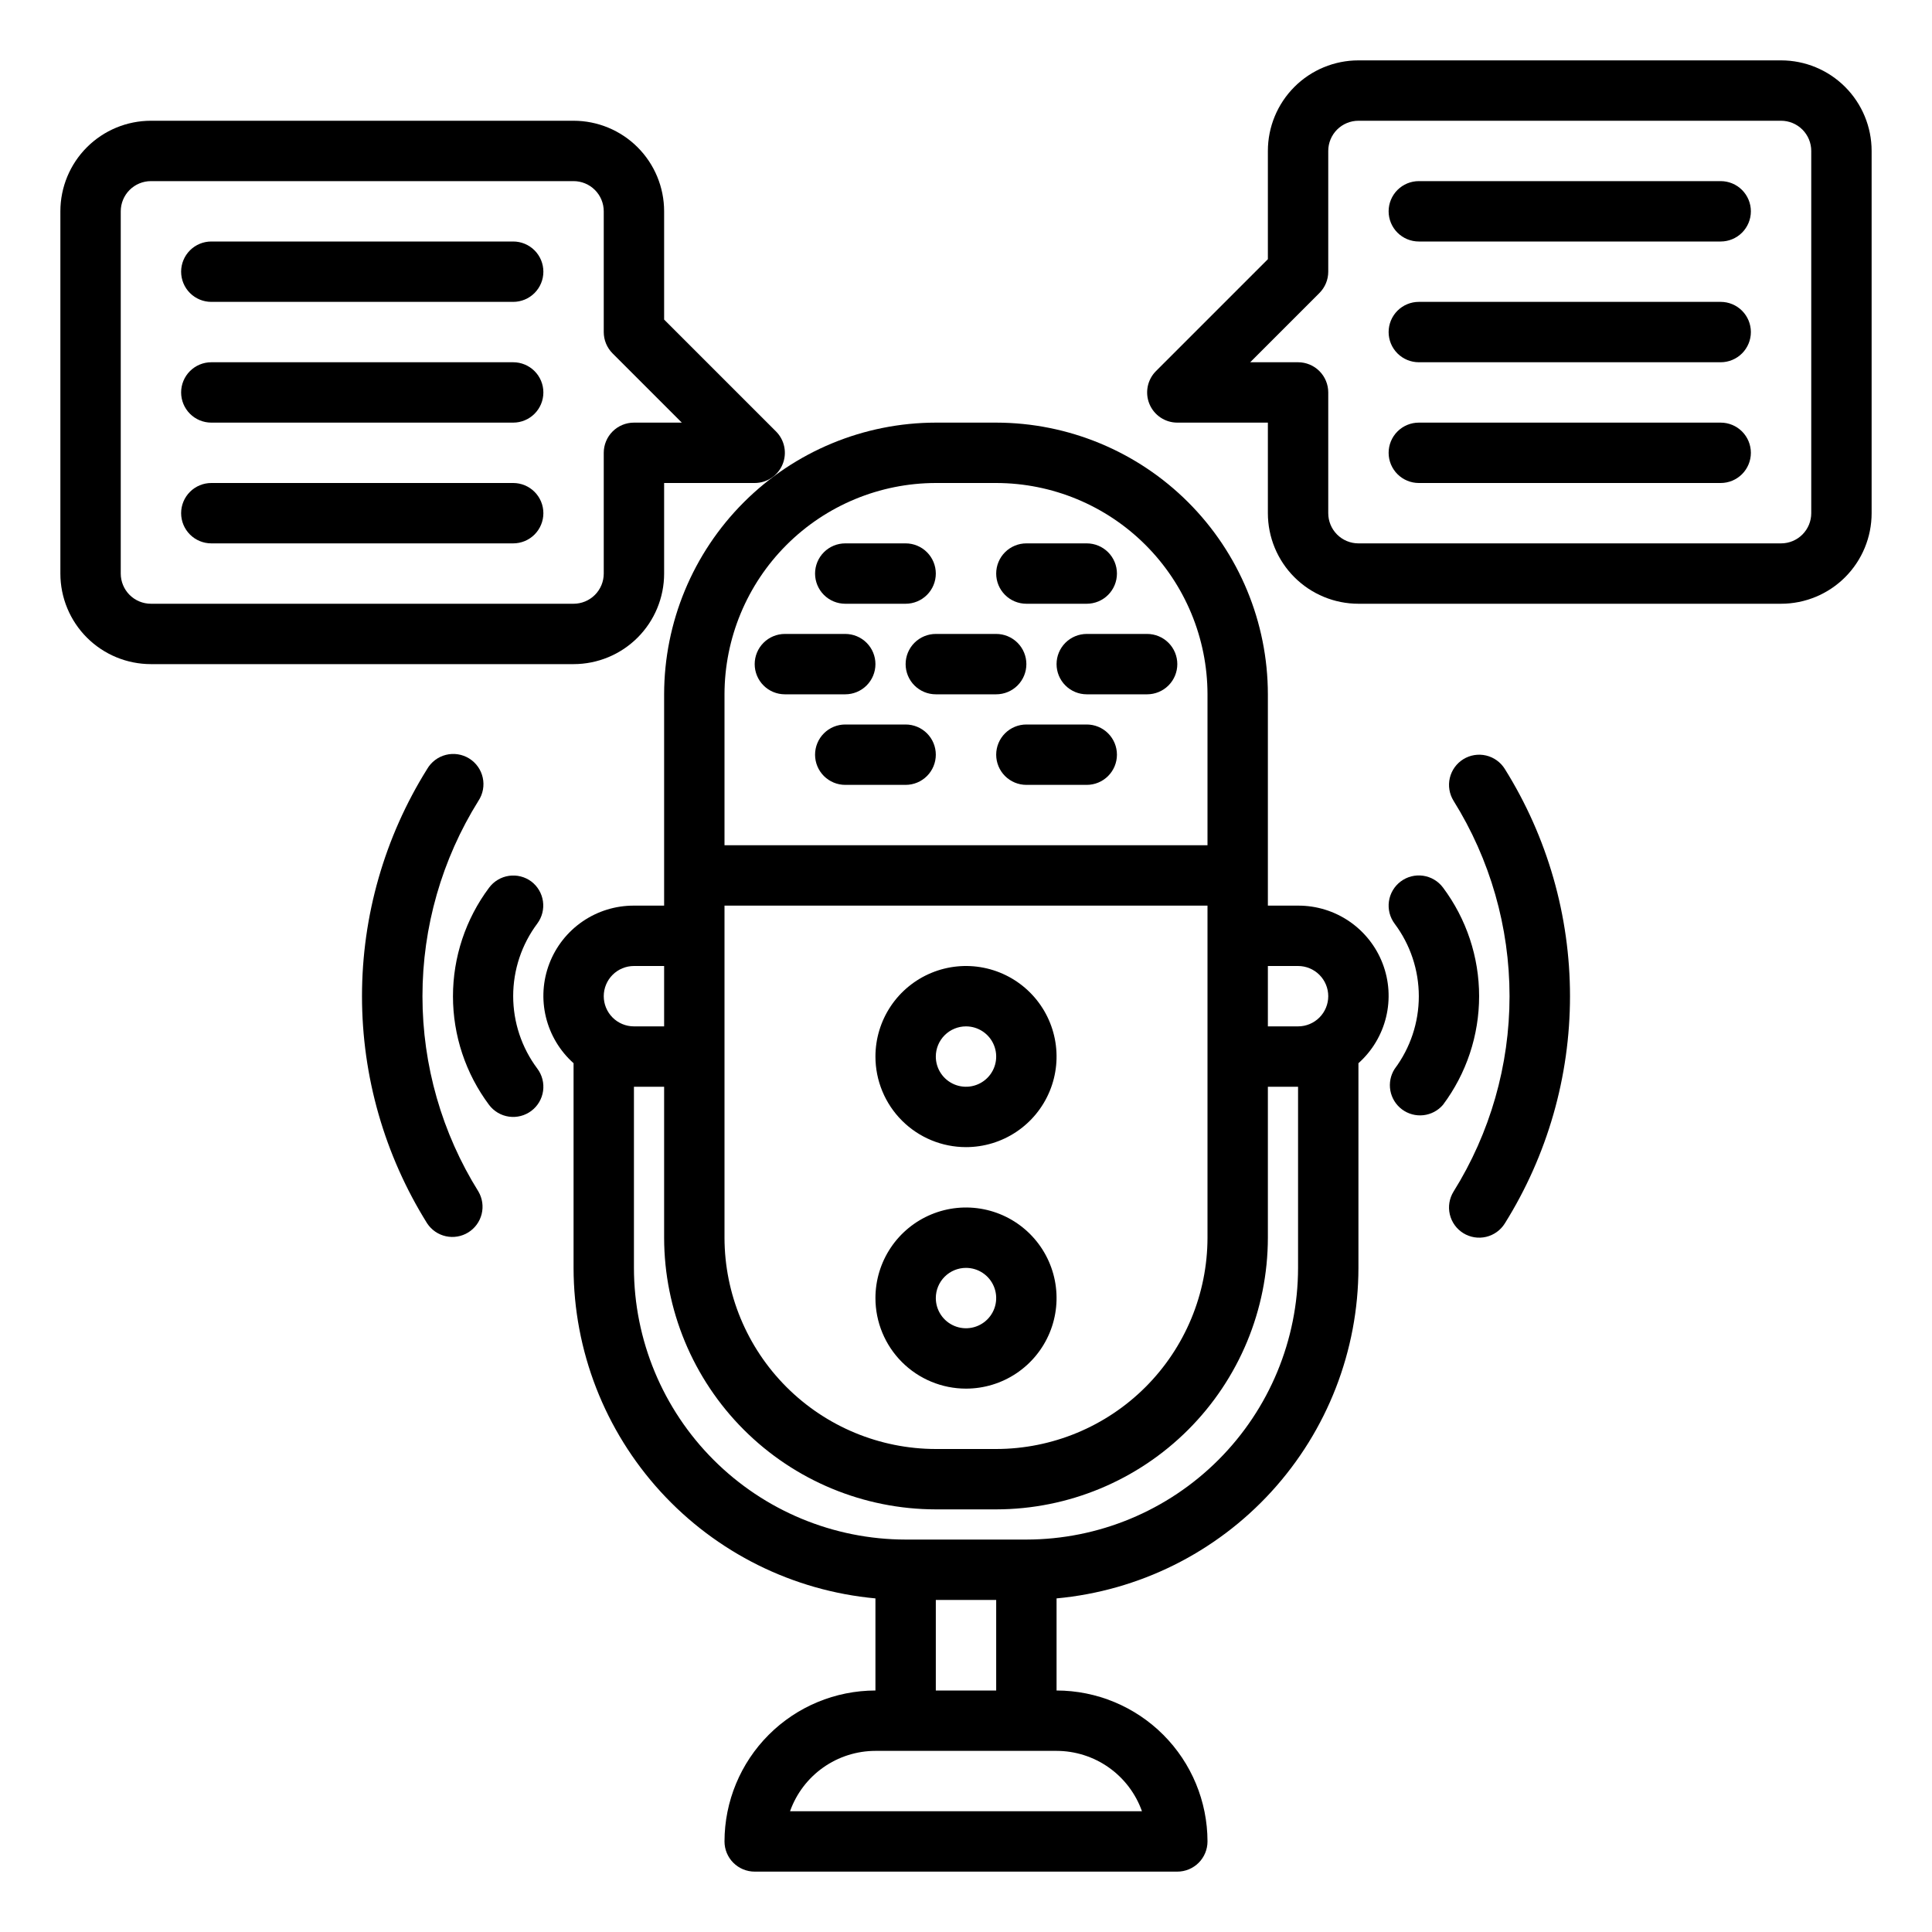
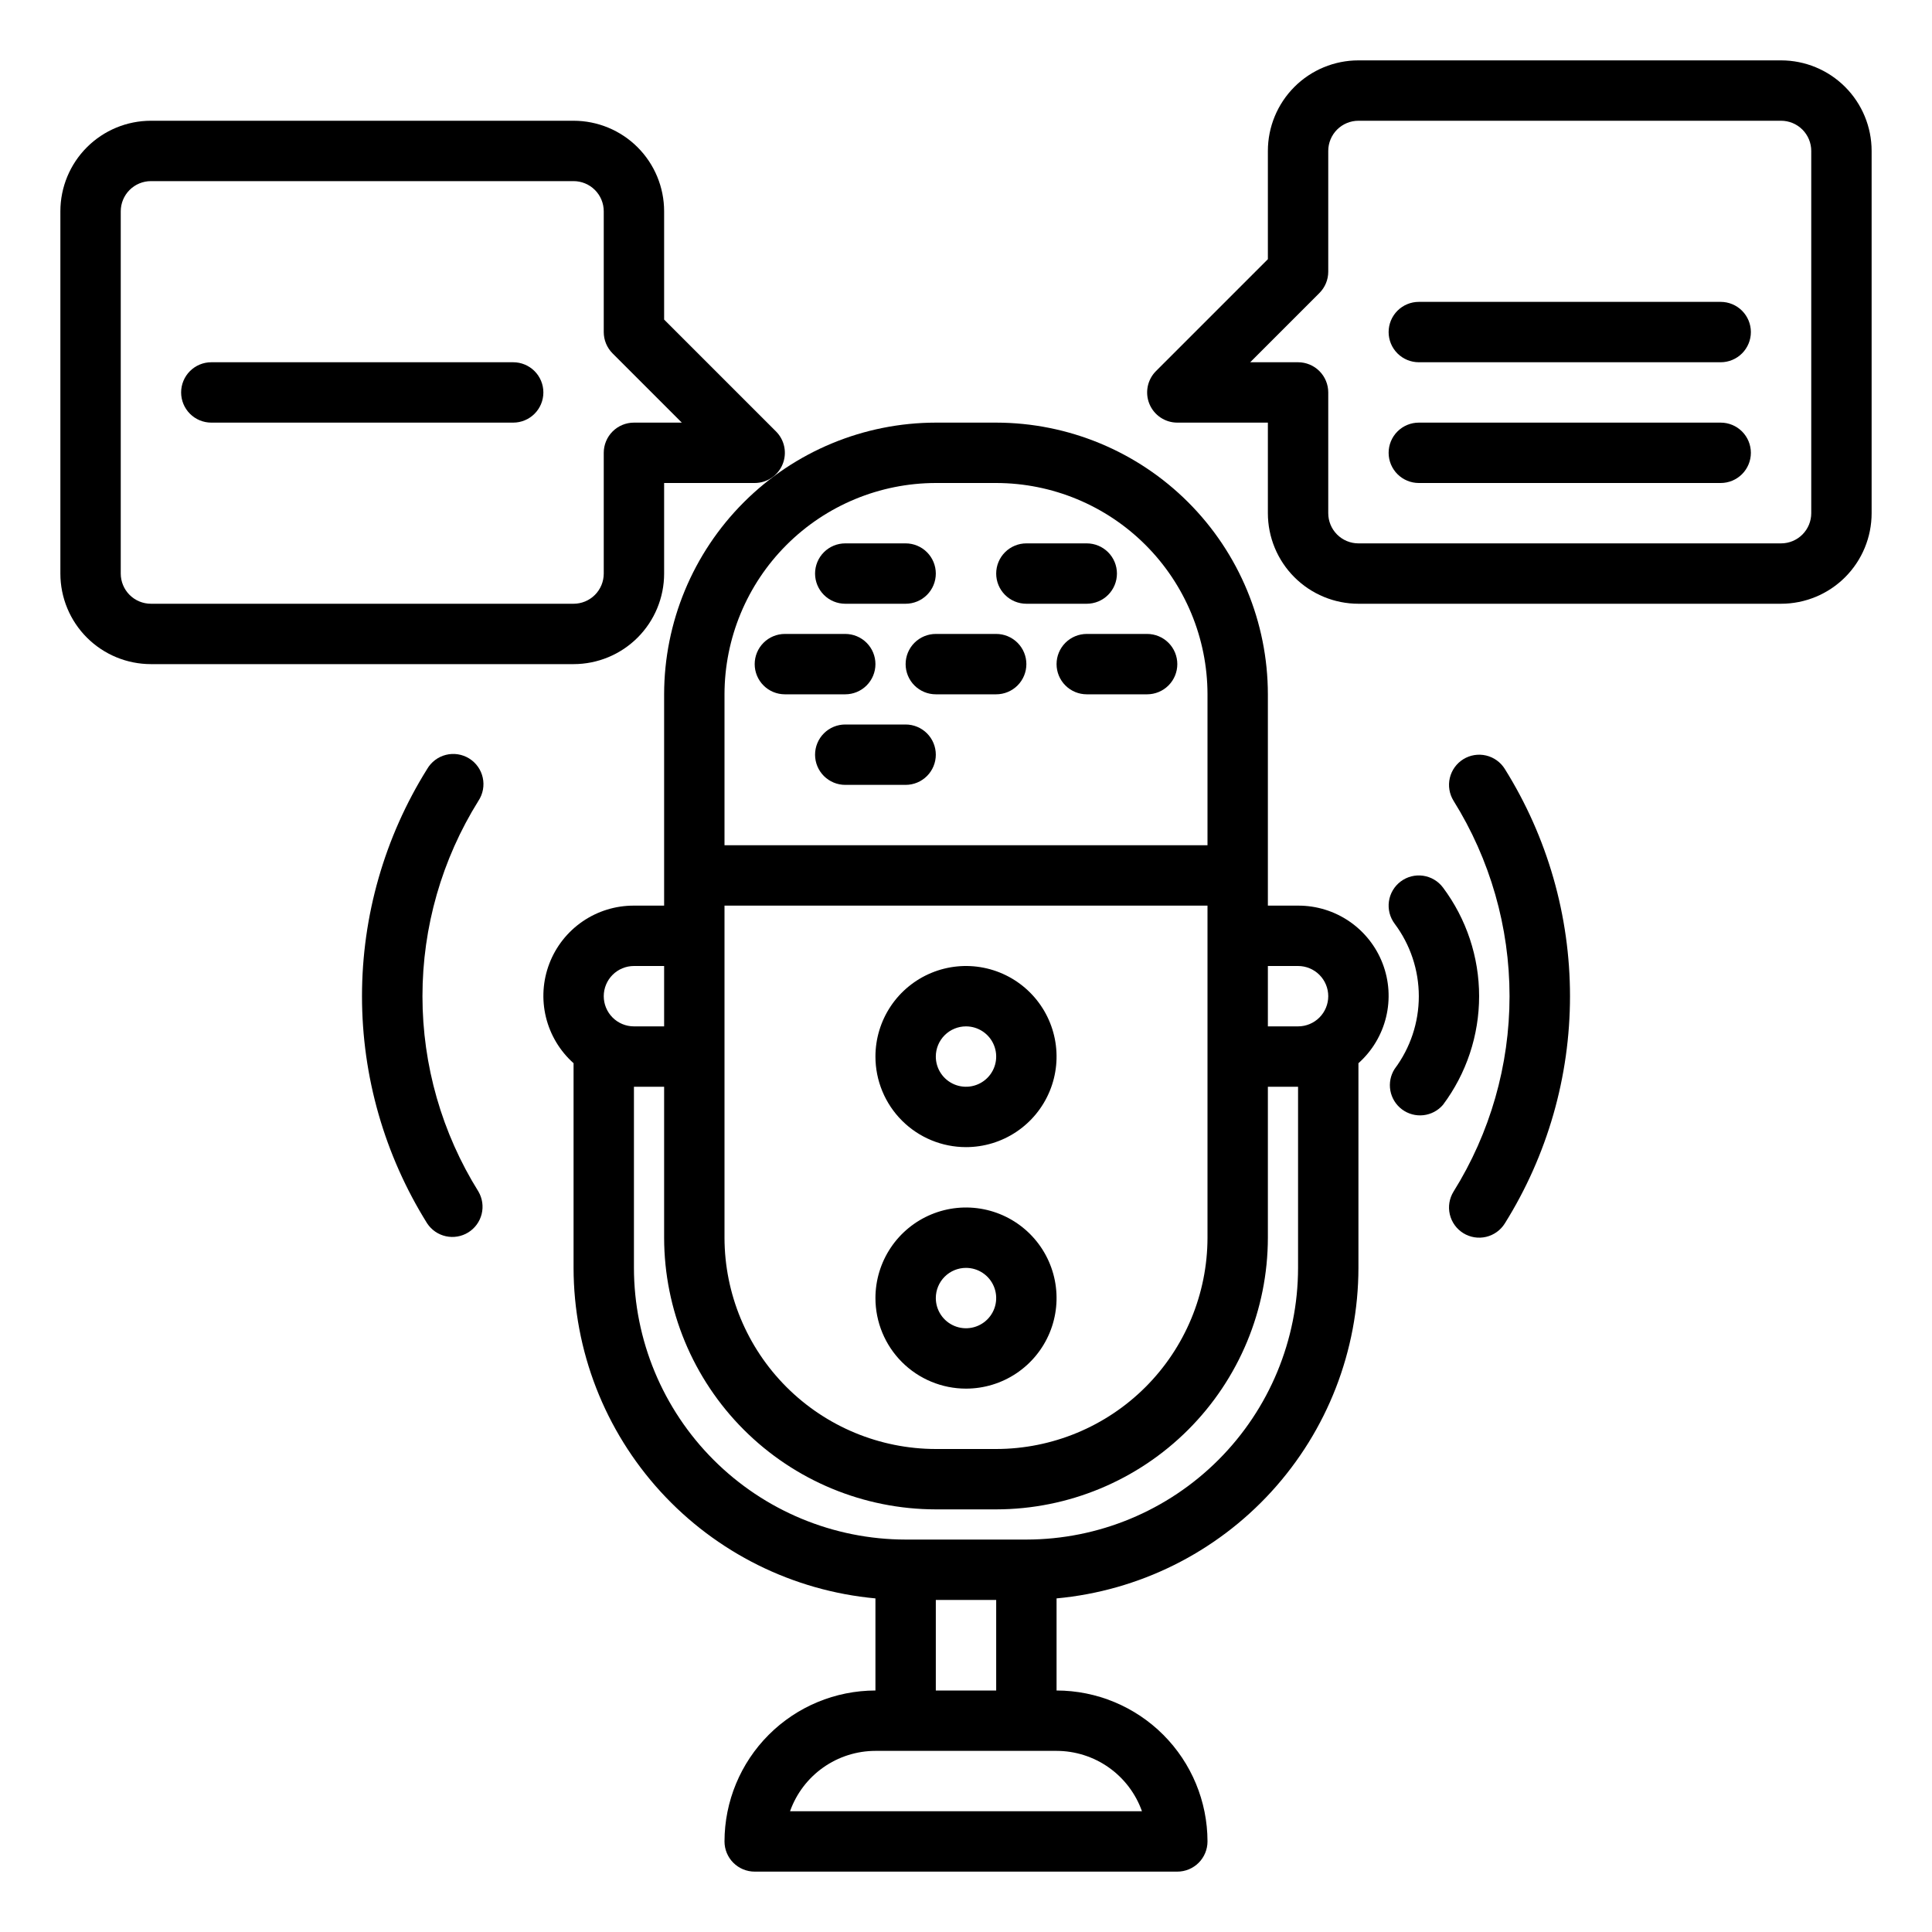
<svg xmlns="http://www.w3.org/2000/svg" width="512" height="512" viewBox="0 0 512 512" fill="none">
  <path d="M256 304C260.747 304 265.387 302.592 269.334 299.955C273.28 297.318 276.357 293.57 278.173 289.184C279.99 284.799 280.465 279.973 279.539 275.318C278.613 270.662 276.327 266.386 272.971 263.029C269.614 259.673 265.338 257.387 260.682 256.461C256.027 255.535 251.201 256.01 246.816 257.827C242.43 259.643 238.682 262.72 236.045 266.666C233.408 270.613 232 275.253 232 280C232 286.365 234.529 292.47 239.029 296.971C243.53 301.471 249.635 304 256 304ZM256 272C257.582 272 259.129 272.469 260.445 273.348C261.76 274.227 262.786 275.477 263.391 276.939C263.997 278.4 264.155 280.009 263.846 281.561C263.538 283.113 262.776 284.538 261.657 285.657C260.538 286.776 259.113 287.538 257.561 287.846C256.009 288.155 254.4 287.997 252.939 287.391C251.477 286.786 250.227 285.76 249.348 284.445C248.469 283.129 248 281.582 248 280C248 277.878 248.843 275.843 250.343 274.343C251.843 272.843 253.878 272 256 272Z" fill="black" />
  <path d="M256 368C260.747 368 265.387 366.592 269.334 363.955C273.28 361.318 276.357 357.57 278.173 353.184C279.99 348.799 280.465 343.973 279.539 339.318C278.613 334.662 276.327 330.386 272.971 327.029C269.614 323.673 265.338 321.387 260.682 320.461C256.027 319.535 251.201 320.01 246.816 321.827C242.43 323.643 238.682 326.72 236.045 330.666C233.408 334.613 232 339.253 232 344C232 350.365 234.529 356.47 239.029 360.971C243.53 365.471 249.635 368 256 368ZM256 336C257.582 336 259.129 336.469 260.445 337.348C261.76 338.227 262.786 339.477 263.391 340.939C263.997 342.4 264.155 344.009 263.846 345.561C263.538 347.113 262.776 348.538 261.657 349.657C260.538 350.776 259.113 351.538 257.561 351.846C256.009 352.155 254.4 351.997 252.939 351.391C251.477 350.786 250.227 349.76 249.348 348.445C248.469 347.129 248 345.582 248 344C248 341.878 248.843 339.843 250.343 338.343C251.843 336.843 253.878 336 256 336Z" fill="black" />
  <path d="M344 240H336V184C335.979 164.911 328.386 146.61 314.888 133.112C301.39 119.614 283.089 112.021 264 112H248C228.911 112.021 210.61 119.614 197.112 133.112C183.614 146.61 176.021 164.911 176 184V240H168C163.146 239.982 158.403 241.442 154.399 244.185C150.395 246.928 147.32 250.824 145.584 255.357C143.847 259.889 143.531 264.842 144.677 269.558C145.823 274.274 148.377 278.53 152 281.76V336C152.029 357.941 160.246 379.082 175.043 395.283C189.84 411.484 210.151 421.579 232 423.592V448C221.395 448.013 211.228 452.231 203.73 459.73C196.231 467.228 192.013 477.395 192 488C192 490.122 192.843 492.157 194.343 493.657C195.843 495.157 197.878 496 200 496H312C314.122 496 316.156 495.157 317.657 493.657C319.157 492.157 320 490.122 320 488C319.987 477.395 315.769 467.228 308.27 459.73C300.771 452.231 290.605 448.013 280 448V423.592C301.849 421.579 322.16 411.484 336.957 395.283C351.754 379.082 359.971 357.941 360 336V281.76C363.623 278.53 366.177 274.274 367.323 269.558C368.469 264.842 368.152 259.889 366.416 255.357C364.679 250.824 361.605 246.928 357.601 244.185C353.597 241.442 348.853 239.982 344 240ZM192 184C192.019 169.154 197.925 154.921 208.423 144.423C218.921 133.925 233.154 128.019 248 128H264C278.846 128.019 293.079 133.925 303.577 144.423C314.075 154.921 319.981 169.154 320 184V224H192V184ZM192 280V240H320V328C319.981 342.846 314.075 357.079 303.577 367.577C293.079 378.075 278.846 383.981 264 384H248C233.154 383.981 218.921 378.075 208.423 367.577C197.925 357.079 192.019 342.846 192 328V280ZM160 264C160 261.878 160.843 259.843 162.343 258.343C163.843 256.843 165.878 256 168 256H176V272H168C165.878 272 163.843 271.157 162.343 269.657C160.843 268.157 160 266.122 160 264ZM302.632 480H209.368C211.029 475.324 214.095 471.276 218.147 468.412C222.199 465.547 227.038 464.006 232 464H280C284.962 464.006 289.801 465.547 293.853 468.412C297.905 471.276 300.971 475.324 302.632 480ZM248 448V424H264V448H248ZM344 336C343.979 355.089 336.386 373.39 322.888 386.888C309.39 400.386 291.089 407.979 272 408H240C220.911 407.979 202.61 400.386 189.112 386.888C175.614 373.39 168.021 355.089 168 336V288H176V328C176.021 347.089 183.614 365.39 197.112 378.888C210.61 392.386 228.911 399.979 248 400H264C283.089 399.979 301.39 392.386 314.888 378.888C328.386 365.39 335.979 347.089 336 328V288H344V336ZM344 272H336V256H344C346.122 256 348.156 256.843 349.657 258.343C351.157 259.843 352 261.878 352 264C352 266.122 351.157 268.157 349.657 269.657C348.156 271.157 346.122 272 344 272Z" fill="black" />
  <path d="M232 176C232 173.878 231.157 171.843 229.657 170.343C228.157 168.843 226.122 168 224 168H208C205.878 168 203.843 168.843 202.343 170.343C200.843 171.843 200 173.878 200 176C200 178.122 200.843 180.157 202.343 181.657C203.843 183.157 205.878 184 208 184H224C226.122 184 228.157 183.157 229.657 181.657C231.157 180.157 232 178.122 232 176Z" fill="black" />
  <path d="M272 176C272 173.878 271.157 171.843 269.657 170.343C268.157 168.843 266.122 168 264 168H248C245.878 168 243.843 168.843 242.343 170.343C240.843 171.843 240 173.878 240 176C240 178.122 240.843 180.157 242.343 181.657C243.843 183.157 245.878 184 248 184H264C266.122 184 268.157 183.157 269.657 181.657C271.157 180.157 272 178.122 272 176Z" fill="black" />
  <path d="M304 168H288C285.878 168 283.843 168.843 282.343 170.343C280.843 171.843 280 173.878 280 176C280 178.122 280.843 180.157 282.343 181.657C283.843 183.157 285.878 184 288 184H304C306.122 184 308.157 183.157 309.657 181.657C311.157 180.157 312 178.122 312 176C312 173.878 311.157 171.843 309.657 170.343C308.157 168.843 306.122 168 304 168Z" fill="black" />
  <path d="M224 160H240C242.122 160 244.157 159.157 245.657 157.657C247.157 156.157 248 154.122 248 152C248 149.878 247.157 147.843 245.657 146.343C244.157 144.843 242.122 144 240 144H224C221.878 144 219.843 144.843 218.343 146.343C216.843 147.843 216 149.878 216 152C216 154.122 216.843 156.157 218.343 157.657C219.843 159.157 221.878 160 224 160Z" fill="black" />
  <path d="M272 160H288C290.122 160 292.157 159.157 293.657 157.657C295.157 156.157 296 154.122 296 152C296 149.878 295.157 147.843 293.657 146.343C292.157 144.843 290.122 144 288 144H272C269.878 144 267.843 144.843 266.343 146.343C264.843 147.843 264 149.878 264 152C264 154.122 264.843 156.157 266.343 157.657C267.843 159.157 269.878 160 272 160Z" fill="black" />
  <path d="M240 192H224C221.878 192 219.843 192.843 218.343 194.343C216.843 195.843 216 197.878 216 200C216 202.122 216.843 204.157 218.343 205.657C219.843 207.157 221.878 208 224 208H240C242.122 208 244.157 207.157 245.657 205.657C247.157 204.157 248 202.122 248 200C248 197.878 247.157 195.843 245.657 194.343C244.157 192.843 242.122 192 240 192Z" fill="black" />
-   <path d="M288 192H272C269.878 192 267.843 192.843 266.343 194.343C264.843 195.843 264 197.878 264 200C264 202.122 264.843 204.157 266.343 205.657C267.843 207.157 269.878 208 272 208H288C290.122 208 292.157 207.157 293.657 205.657C295.157 204.157 296 202.122 296 200C296 197.878 295.157 195.843 293.657 194.343C292.157 192.843 290.122 192 288 192Z" fill="black" />
  <path d="M382.4 235.2C381.77 234.36 380.98 233.651 380.076 233.116C379.172 232.581 378.171 232.229 377.131 232.08C376.091 231.932 375.032 231.99 374.015 232.25C372.997 232.511 372.04 232.97 371.2 233.6C370.36 234.23 369.651 235.02 369.116 235.924C368.581 236.828 368.229 237.829 368.08 238.869C367.932 239.909 367.99 240.968 368.25 241.985C368.511 243.003 368.97 243.96 369.6 244.8C373.756 250.351 376.002 257.098 376.002 264.032C376.002 270.966 373.756 277.713 369.6 283.264C368.505 284.968 368.097 287.025 368.459 289.018C368.822 291.012 369.926 292.793 371.551 294.004C373.176 295.214 375.199 295.763 377.213 295.539C379.226 295.316 381.08 294.337 382.4 292.8C388.62 284.487 391.982 274.383 391.982 264C391.982 253.617 388.62 243.513 382.4 235.2Z" fill="black" />
  <path d="M387.792 201.2C385.989 202.317 384.703 204.104 384.217 206.168C383.731 208.232 384.085 210.405 385.2 212.208C394.901 227.742 400.044 245.687 400.044 264C400.044 282.314 394.901 300.259 385.2 315.792C384.085 317.596 383.731 319.769 384.217 321.833C384.703 323.897 385.989 325.684 387.792 326.8C389.596 327.916 391.768 328.269 393.832 327.783C395.897 327.297 397.683 326.011 398.8 324.208C410.084 306.154 416.067 285.291 416.067 264C416.067 242.709 410.084 221.847 398.8 203.792C397.683 201.99 395.897 200.704 393.832 200.218C391.768 199.732 389.596 200.085 387.792 201.2Z" fill="black" />
-   <path d="M140.8 233.6C139.956 232.973 138.996 232.518 137.976 232.263C136.956 232.007 135.895 231.955 134.855 232.109C133.815 232.264 132.815 232.622 131.914 233.163C131.012 233.705 130.226 234.418 129.6 235.264C123.395 243.571 120.042 253.662 120.042 264.032C120.042 274.401 123.395 284.492 129.6 292.8C130.23 293.64 131.02 294.348 131.924 294.883C132.828 295.419 133.829 295.771 134.869 295.919C135.909 296.068 136.968 296.01 137.986 295.749C139.003 295.489 139.96 295.03 140.8 294.4C141.641 293.769 142.349 292.98 142.884 292.076C143.419 291.172 143.771 290.171 143.92 289.131C144.068 288.091 144.011 287.032 143.75 286.014C143.489 284.996 143.03 284.04 142.4 283.2C138.244 277.649 135.998 270.902 135.998 263.968C135.998 257.034 138.244 250.286 142.4 244.736C143.653 243.043 144.188 240.924 143.888 238.839C143.589 236.754 142.479 234.871 140.8 233.6Z" fill="black" />
  <path d="M126.8 212.208C127.389 211.315 127.793 210.312 127.987 209.26C128.182 208.208 128.164 207.128 127.933 206.083C127.703 205.038 127.266 204.05 126.647 203.177C126.028 202.305 125.24 201.565 124.331 201.002C123.421 200.439 122.407 200.064 121.35 199.9C120.293 199.735 119.214 199.785 118.176 200.045C117.138 200.305 116.163 200.771 115.308 201.414C114.454 202.058 113.737 202.866 113.2 203.792C101.916 221.847 95.933 242.709 95.933 264C95.933 285.291 101.916 306.153 113.2 324.208C114.346 325.946 116.124 327.169 118.158 327.617C120.191 328.065 122.319 327.703 124.089 326.607C125.859 325.512 127.133 323.769 127.639 321.75C128.145 319.73 127.844 317.593 126.8 315.792C117.099 300.259 111.956 282.313 111.956 264C111.956 245.687 117.099 227.741 126.8 212.208Z" fill="black" />
  <path d="M472 16H360C353.635 16 347.531 18.529 343.03 23.029C338.529 27.53 336 33.635 336 40V68.688L306.344 98.344C305.226 99.463 304.464 100.888 304.156 102.44C303.847 103.991 304.005 105.6 304.611 107.061C305.216 108.523 306.241 109.772 307.557 110.651C308.872 111.53 310.418 112 312 112H336V136C336 142.365 338.529 148.47 343.03 152.971C347.531 157.471 353.635 160 360 160H472C478.365 160 484.47 157.471 488.971 152.971C493.472 148.47 496 142.365 496 136V40C496 33.635 493.472 27.53 488.971 23.029C484.47 18.529 478.365 16 472 16ZM480 136C480 138.122 479.157 140.157 477.657 141.657C476.157 143.157 474.122 144 472 144H360C357.879 144 355.844 143.157 354.343 141.657C352.843 140.157 352 138.122 352 136V104C352 101.878 351.157 99.843 349.657 98.343C348.157 96.843 346.122 96 344 96H331.312L349.656 77.656C351.157 76.156 352 74.122 352 72V40C352 37.878 352.843 35.843 354.343 34.343C355.844 32.843 357.879 32 360 32H472C474.122 32 476.157 32.843 477.657 34.343C479.157 35.843 480 37.878 480 40V136Z" fill="black" />
-   <path d="M456 48H376C373.878 48 371.843 48.843 370.343 50.343C368.843 51.843 368 53.878 368 56C368 58.122 368.843 60.157 370.343 61.657C371.843 63.157 373.878 64 376 64H456C458.122 64 460.157 63.157 461.657 61.657C463.157 60.157 464 58.122 464 56C464 53.878 463.157 51.843 461.657 50.343C460.157 48.843 458.122 48 456 48Z" fill="black" />
  <path d="M456 80H376C373.878 80 371.843 80.843 370.343 82.343C368.843 83.843 368 85.878 368 88C368 90.122 368.843 92.157 370.343 93.657C371.843 95.157 373.878 96 376 96H456C458.122 96 460.157 95.157 461.657 93.657C463.157 92.157 464 90.122 464 88C464 85.878 463.157 83.843 461.657 82.343C460.157 80.843 458.122 80 456 80Z" fill="black" />
  <path d="M456 112H376C373.878 112 371.843 112.843 370.343 114.343C368.843 115.843 368 117.878 368 120C368 122.122 368.843 124.157 370.343 125.657C371.843 127.157 373.878 128 376 128H456C458.122 128 460.157 127.157 461.657 125.657C463.157 124.157 464 122.122 464 120C464 117.878 463.157 115.843 461.657 114.343C460.157 112.843 458.122 112 456 112Z" fill="black" />
  <path d="M176 152V128H200C201.582 128 203.128 127.53 204.444 126.651C205.759 125.772 206.784 124.523 207.389 123.061C207.995 121.6 208.153 119.991 207.845 118.44C207.536 116.888 206.774 115.463 205.656 114.344L176 84.688V56C176 49.635 173.471 43.53 168.971 39.029C164.47 34.529 158.365 32 152 32H40C33.635 32 27.53 34.529 23.029 39.029C18.529 43.53 16 49.635 16 56V152C16 158.365 18.529 164.47 23.029 168.971C27.53 173.471 33.635 176 40 176H152C158.365 176 164.47 173.471 168.971 168.971C173.471 164.47 176 158.365 176 152ZM32 152V56C32 53.878 32.843 51.843 34.343 50.343C35.843 48.843 37.878 48 40 48H152C154.122 48 156.157 48.843 157.657 50.343C159.157 51.843 160 53.878 160 56V88C160 90.122 160.844 92.156 162.344 93.656L180.688 112H168C165.878 112 163.843 112.843 162.343 114.343C160.843 115.843 160 117.878 160 120V152C160 154.122 159.157 156.157 157.657 157.657C156.157 159.157 154.122 160 152 160H40C37.878 160 35.843 159.157 34.343 157.657C32.843 156.157 32 154.122 32 152Z" fill="black" />
-   <path d="M136 64H56C53.878 64 51.843 64.843 50.343 66.343C48.843 67.843 48 69.878 48 72C48 74.122 48.843 76.157 50.343 77.657C51.843 79.157 53.878 80 56 80H136C138.122 80 140.157 79.157 141.657 77.657C143.157 76.157 144 74.122 144 72C144 69.878 143.157 67.843 141.657 66.343C140.157 64.843 138.122 64 136 64Z" fill="black" />
  <path d="M136 96H56C53.878 96 51.843 96.843 50.343 98.343C48.843 99.843 48 101.878 48 104C48 106.122 48.843 108.157 50.343 109.657C51.843 111.157 53.878 112 56 112H136C138.122 112 140.157 111.157 141.657 109.657C143.157 108.157 144 106.122 144 104C144 101.878 143.157 99.843 141.657 98.343C140.157 96.843 138.122 96 136 96Z" fill="black" />
-   <path d="M136 128H56C53.878 128 51.843 128.843 50.343 130.343C48.843 131.843 48 133.878 48 136C48 138.122 48.843 140.157 50.343 141.657C51.843 143.157 53.878 144 56 144H136C138.122 144 140.157 143.157 141.657 141.657C143.157 140.157 144 138.122 144 136C144 133.878 143.157 131.843 141.657 130.343C140.157 128.843 138.122 128 136 128Z" fill="black" />
</svg>